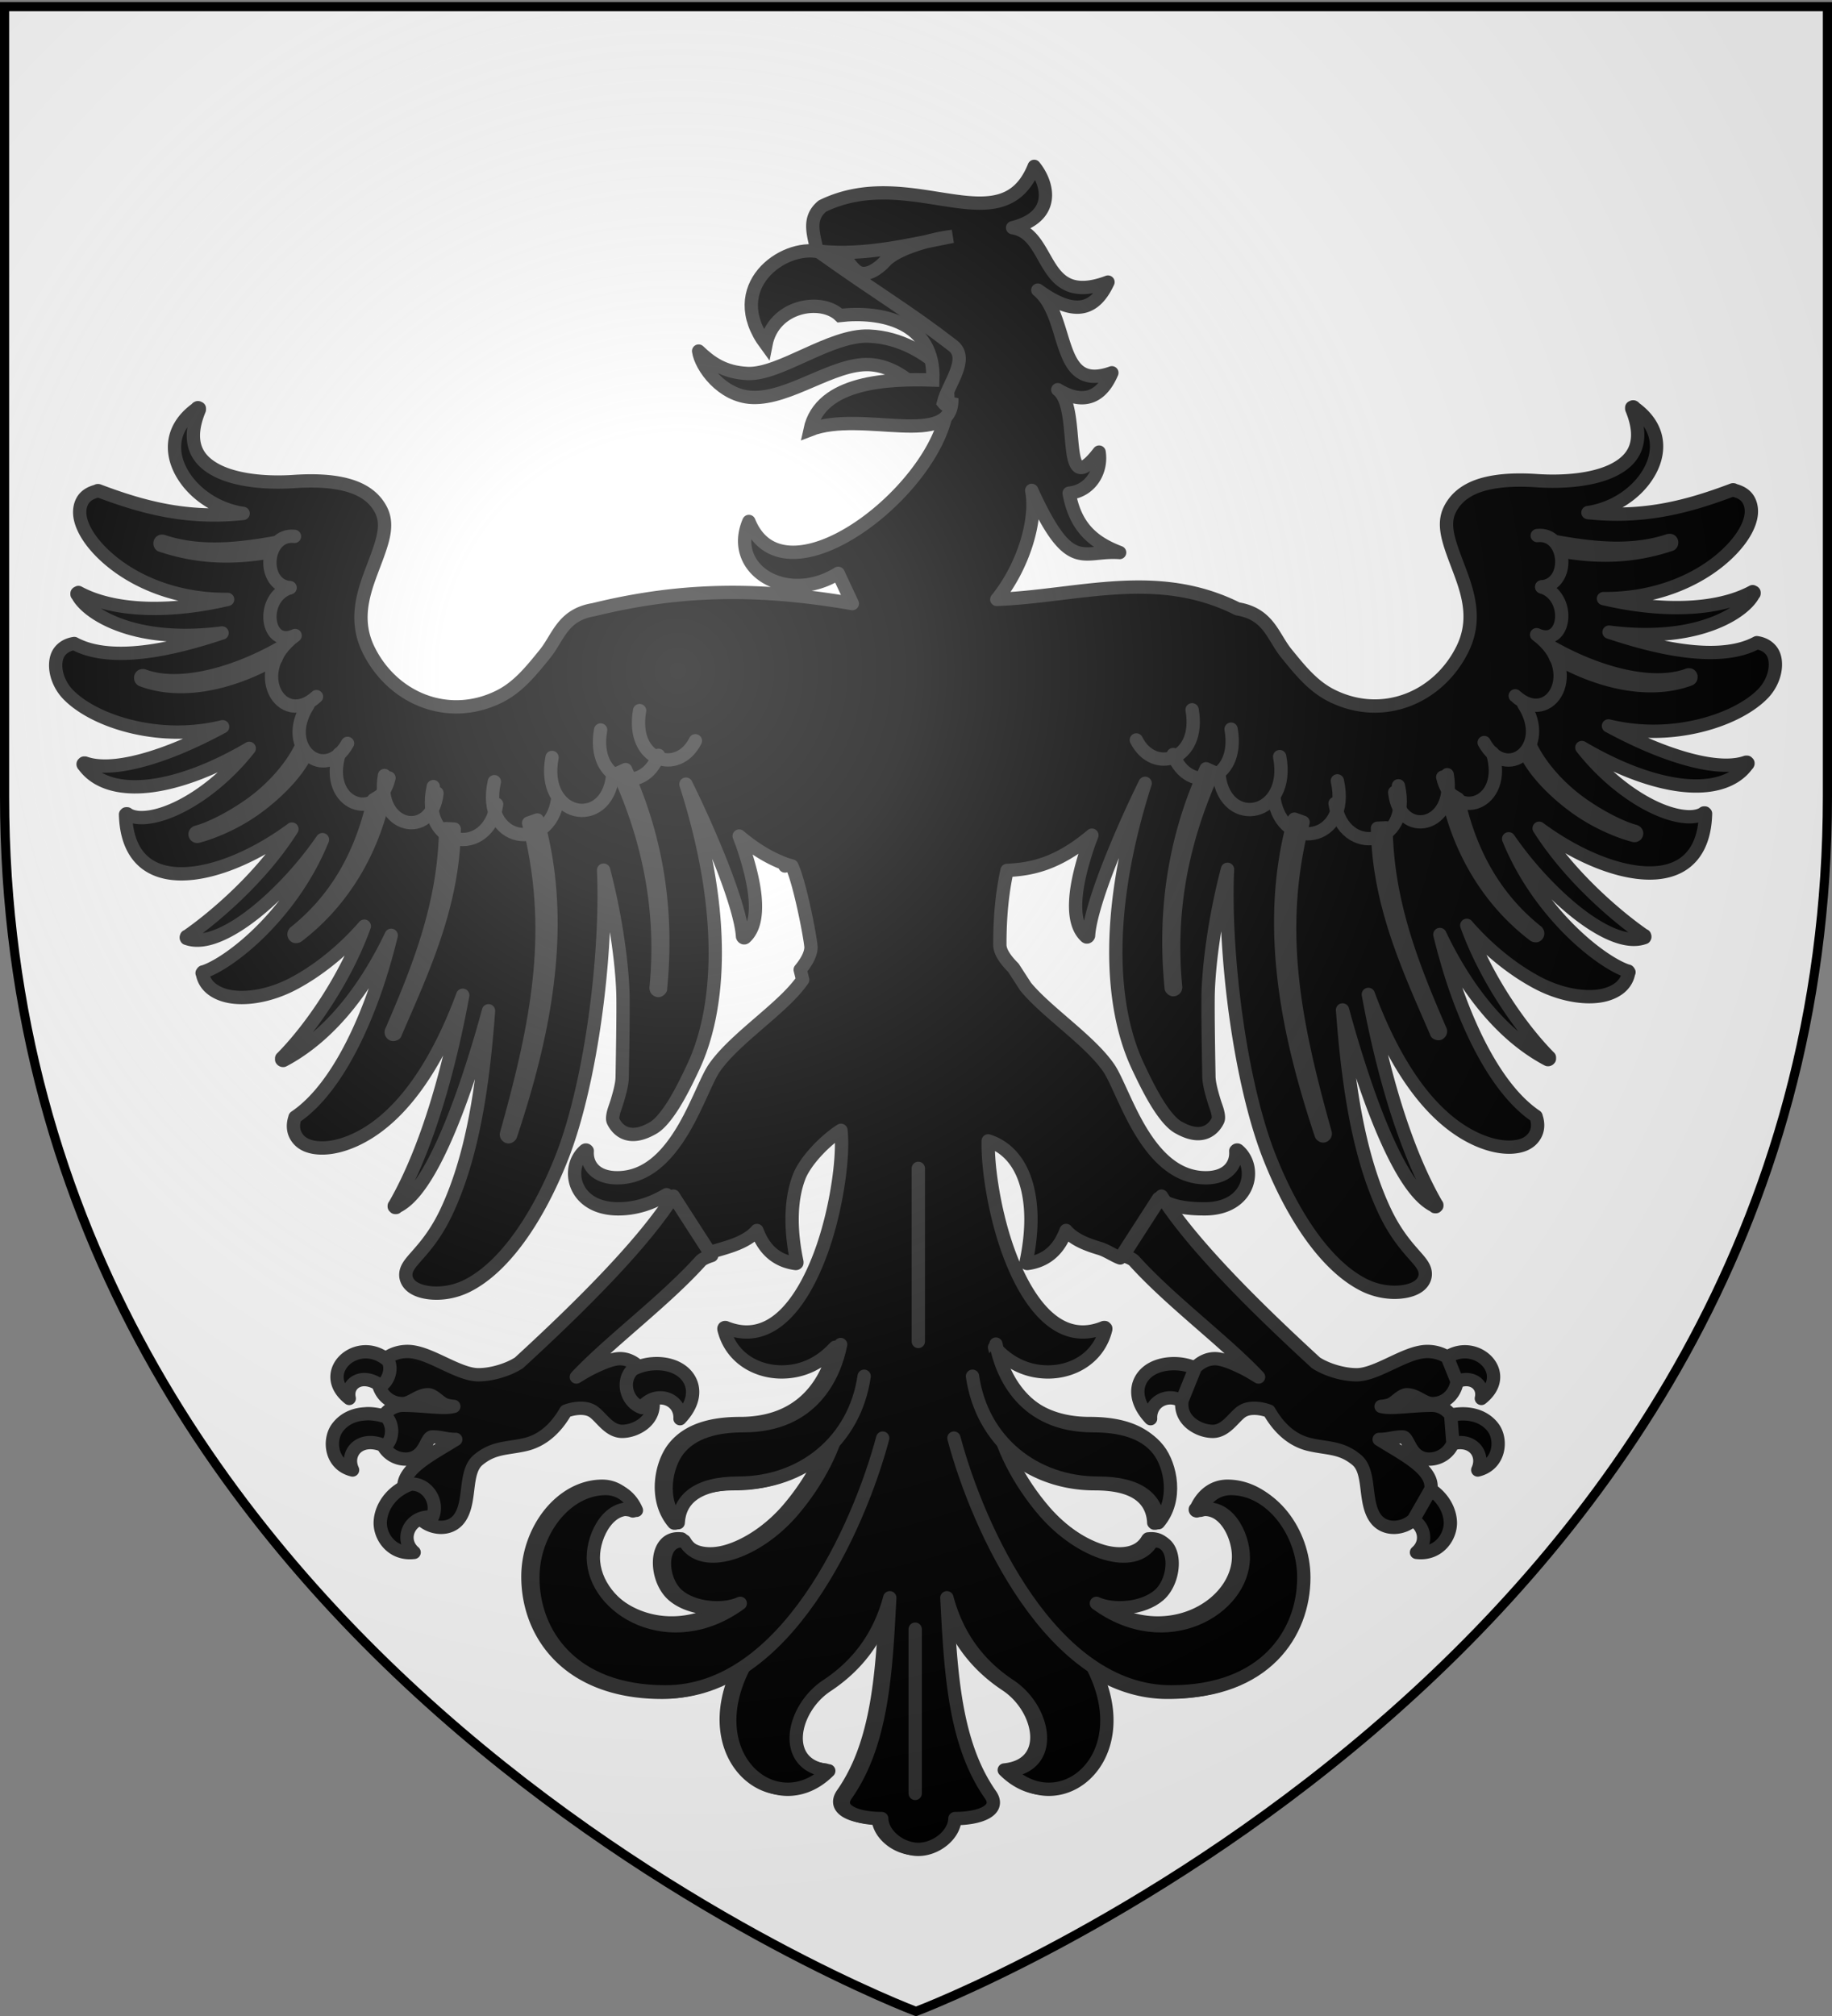
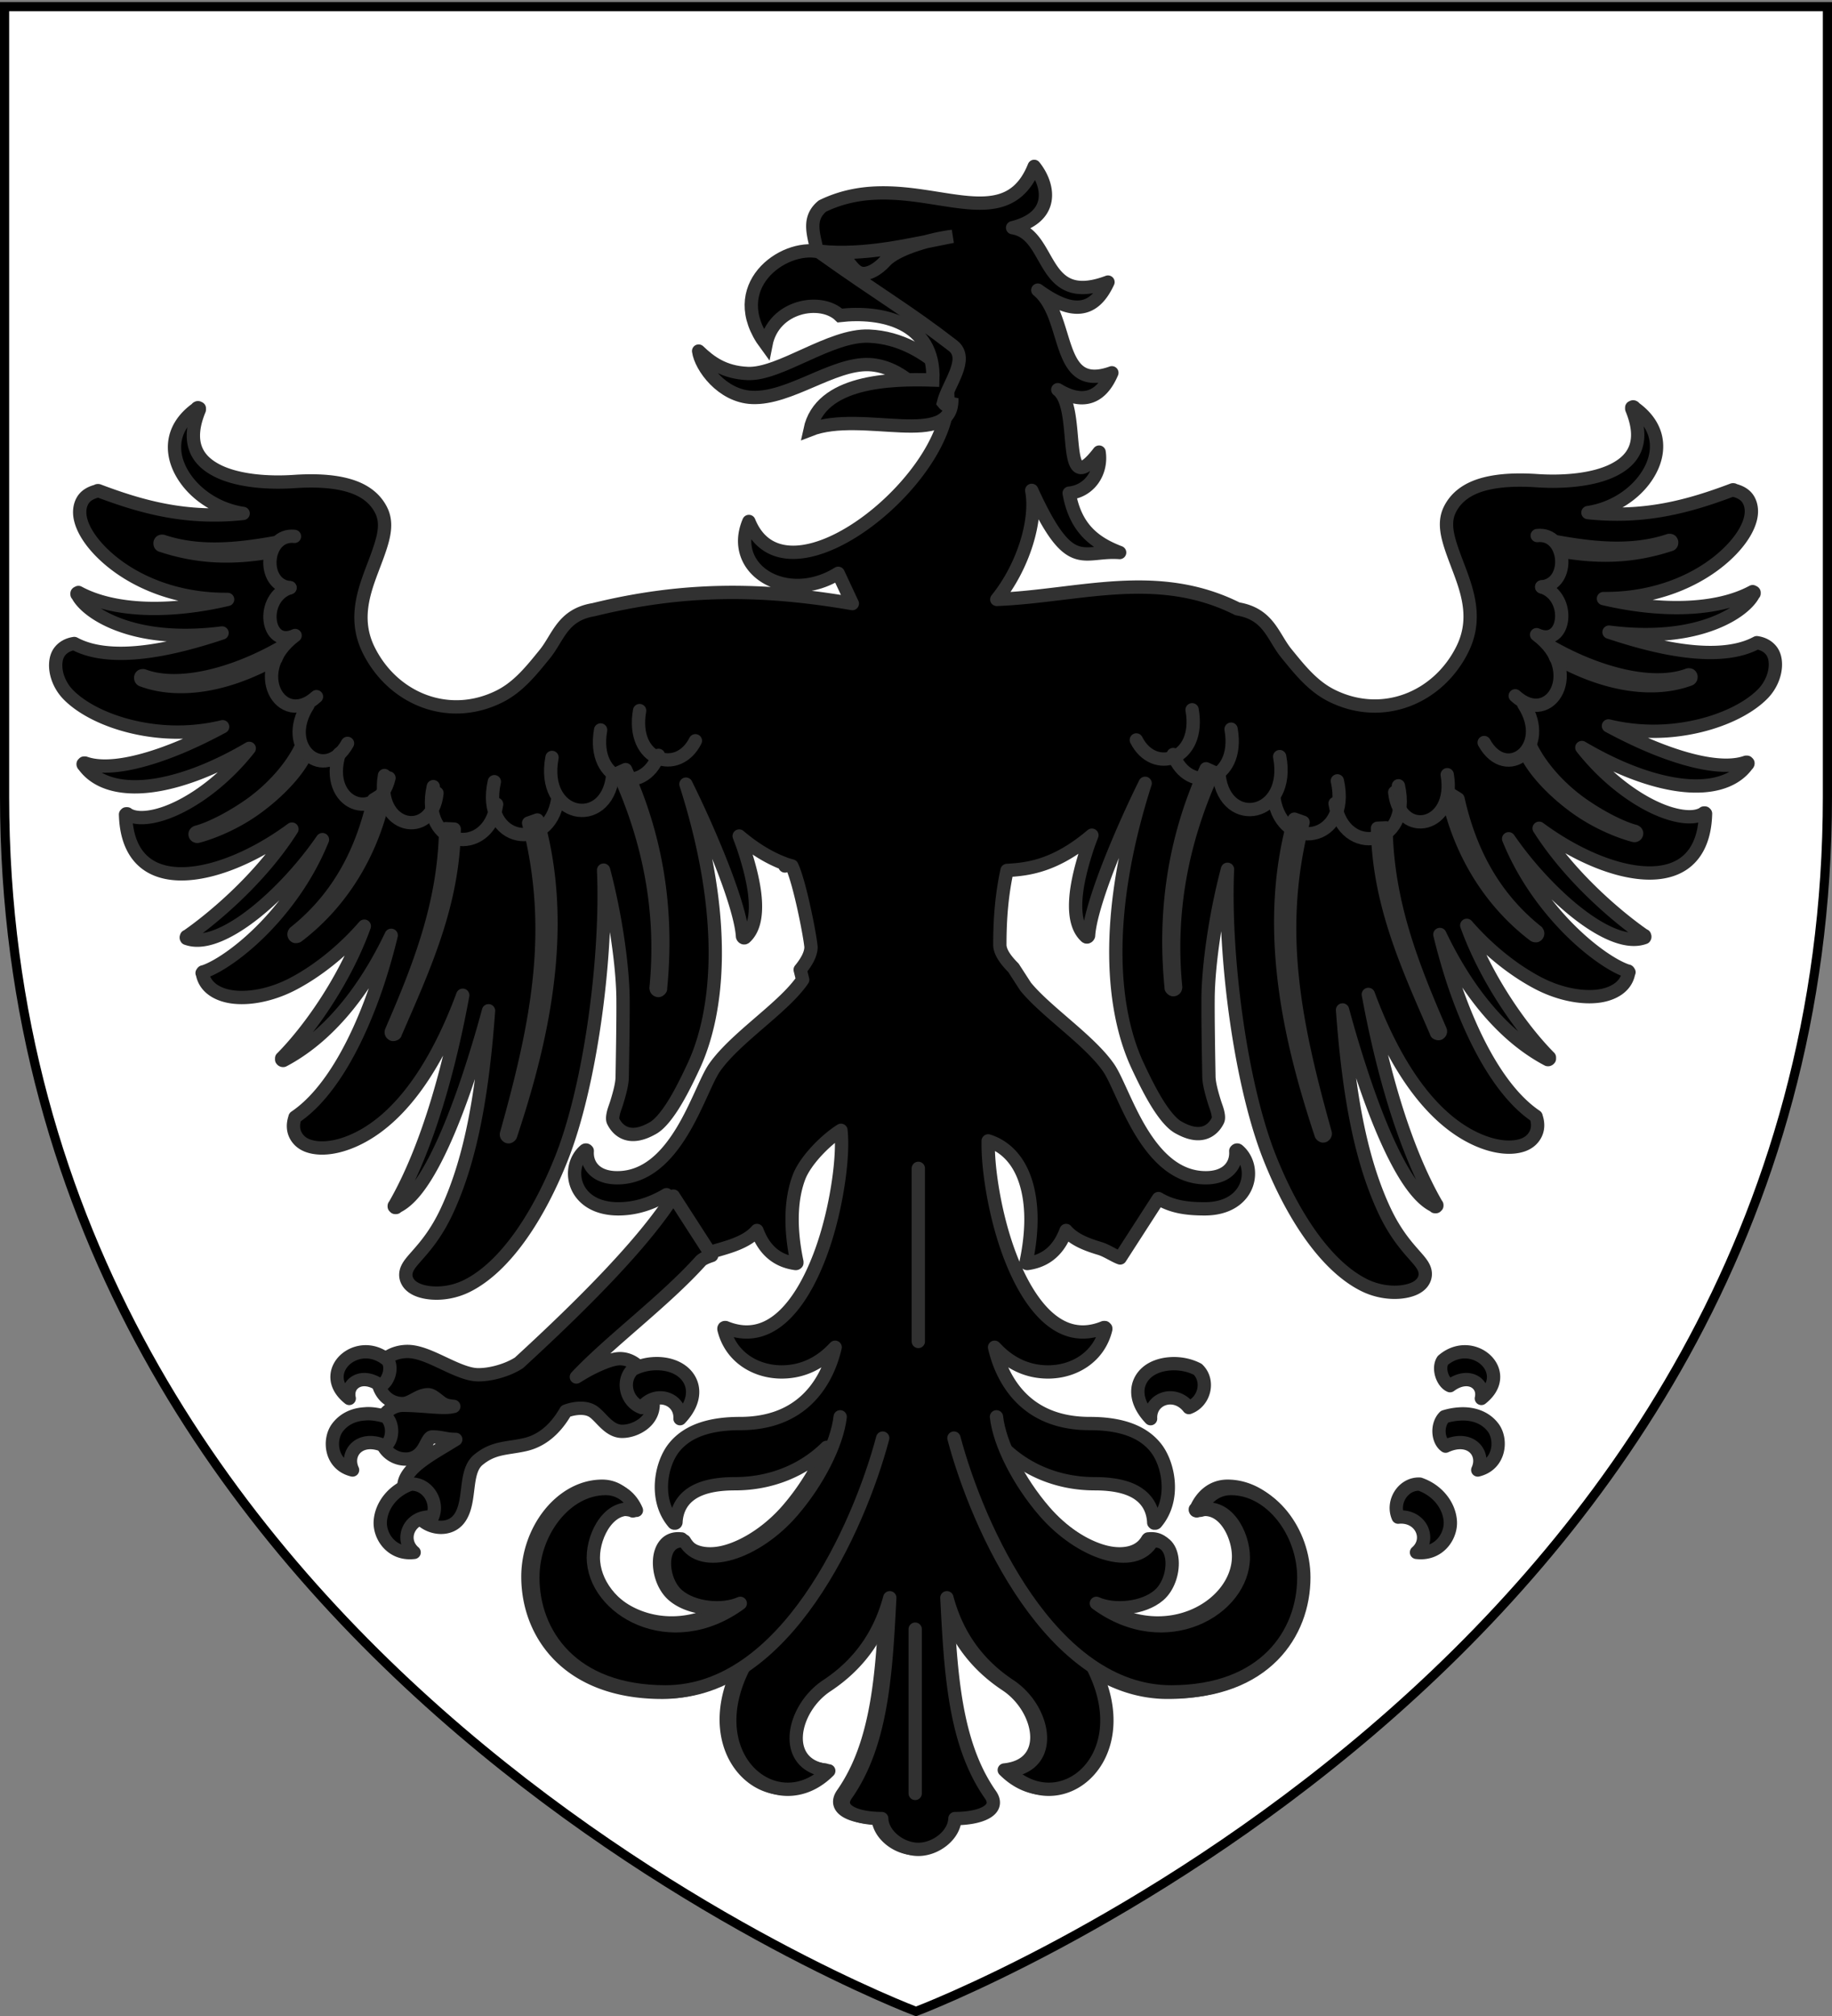
<svg xmlns="http://www.w3.org/2000/svg" xmlns:xlink="http://www.w3.org/1999/xlink" height="660" width="600" version="1.0">
  <rect width="100%" height="100%" fill="#808080" stroke="none" />
  <defs>
    <radialGradient xlink:href="#a" id="b" gradientUnits="userSpaceOnUse" gradientTransform="matrix(1.353 0 0 1.349 -77.63 -85.747)" cx="221.445" cy="226.331" fx="221.445" fy="226.331" r="300" />
    <linearGradient id="a">
      <stop style="stop-color:white;stop-opacity:.314" offset="0" />
      <stop offset=".19" style="stop-color:white;stop-opacity:.251" />
      <stop style="stop-color:#6b6b6b;stop-opacity:.125" offset=".6" />
      <stop style="stop-color:black;stop-opacity:.125" offset="1" />
    </linearGradient>
  </defs>
  <g style="display:inline">
    <path style="fill:#fff;fill-opacity:1;fill-rule:evenodd;stroke:none;stroke-width:1px;stroke-linecap:butt;stroke-linejoin:miter;stroke-opacity:1" d="M300 658.5s298.5-112.32 298.5-397.772V2.176H1.5v258.552C1.5 546.18 300 658.5 300 658.5z" />
  </g>
  <g style="display:inline">
    <g style="stroke:#313131;stroke-width:1.5;stroke-miterlimit:4;stroke-dasharray:none;stroke-opacity:1">
      <g style="stroke:#313131;stroke-width:1.5;stroke-miterlimit:4;stroke-dasharray:none;stroke-opacity:1">
        <g style="stroke:#313131;stroke-width:1.5;stroke-miterlimit:4;stroke-dasharray:none;stroke-opacity:1">
          <path style="fill:#000;fill-opacity:1;fill-rule:nonzero;stroke:#313131;stroke-width:1.5;stroke-linecap:round;stroke-linejoin:round;stroke-miterlimit:4;stroke-dasharray:none;stroke-dashoffset:0;stroke-opacity:1" d="M403.031-10.438c-3.665 9.12-13.842-.419-23.875 4.47-2.095 1.738-.504 4.02-.469 6.218 3.507 2.092 6.382 4.72 9.907 6.781 3.802 2.923 4.364 5.116 3.312 8.219l1.281-.75c1.768 9.28-17.988 25.73-22.312 15.063-2.334 5.479 4.32 9.415 10.063 5.843l1.593 3.407c-10.091-1.742-18.956-1.818-29.156.687-3.528.578-3.972 3.12-5.5 5s-2.992 3.722-5.125 4.781c-5.746 2.855-12.008.237-14.719-5.218-1.576-3.173-.733-6.078.25-8.72.492-1.32 1.018-2.61 1.313-3.78.295-1.171.343-2.245-.156-3.25-.764-1.537-2.168-2.418-3.907-2.875-1.738-.458-3.805-.519-5.937-.375-2.938.197-6.395-.063-8.688-1.25-1.146-.594-2.012-1.388-2.406-2.5-.394-1.113-.31-2.532.438-4.344.006-.013-.003-.048 0-.063a.12.12 0 0 0 0-.062c-.004-.01.005-.023 0-.032-.016-.018-.041-.021-.063-.03-.013-.007-.048-.03-.063-.032-.013-.007-.016.003-.03 0-.01.004-.023-.006-.032 0-.01.004-.022.026-.031.031-.01.004-.023-.005-.031 0-.022.015-.01.048-.032.063-1.597 1.132-2.386 2.533-2.5 3.968-.115 1.455.434 2.907 1.406 4.188 1.414 1.863 3.752 3.28 6.313 3.656-6.43.687-11.45-.727-16.313-2.562a.268.268 0 0 0-.093 0c-.01.003.009.025 0 .031-.802.19-1.37.544-1.688 1.094-.317.55-.407 1.255-.25 2 .315 1.49 1.55 3.235 3.469 4.812 2.873 2.363 7.379 4.359 13.125 4.313-6.328 1.488-12.674 1.431-16.75-.75-.013-.007-.017.002-.031 0-.013-.007-.017-.029-.031-.032-.01.004-.023.026-.032.032-.01.003-.022-.006-.031 0-.01.003-.022.025-.031.031-.01.004-.023-.006-.031 0-.01.004-.023.026-.032.031a.12.12 0 0 0 0 .063c-.006.013.003.016 0 .031.004.01-.005.022 0 .031.01.02.052.042.063.063.554 1.108 2.399 2.695 5.687 3.687 2.607.787 6.133 1.162 10.594.594-2.295.766-4.592 1.408-6.75 1.813-3.886.728-7.405.702-9.844-.594-.013-.007-.016.002-.031 0-.01.003-.022-.006-.031 0-.004-.01.005-.023 0-.032-.716.104-1.246.424-1.594.844-.348.42-.486.96-.5 1.532-.027 1.144.49 2.434 1.406 3.374 1.952 2.003 5.772 3.687 10.188 4.126 2.314.23 4.769.093 7.219-.5-1.639.883-3.483 1.787-5.344 2.53-3.823 1.528-7.726 2.426-10.156 1.563-.014-.006-.048.003-.063 0-.01.004-.022-.005-.031 0-.01.004-.023-.005-.031 0-.01.004-.023.026-.032.032-.01.003-.022.025-.031.03-.007.014-.029.017-.031.032a.12.12 0 0 0 0 .063c.003.01.025.022.031.03.004.01-.006.023 0 .032.019.027.043.036.063.063 1.492 2.061 4.468 2.83 8.343 2.156 2.958-.515 6.457-1.846 10.281-4.094-1.741 2.215-3.754 4.029-5.718 5.344-1.668 1.116-3.286 1.867-4.688 2.218-1.401.352-2.585.325-3.312-.156-.013-.006-.017-.028-.031-.031-.014-.007-.017.003-.032 0a.268.268 0 0 0-.094 0c-.018.015-.021.04-.03.063-.01.003-.023-.006-.032 0-.007.013.003.016 0 .03.004.01-.006.023 0 .032.086 3.014 1.195 4.926 2.938 5.875 1.742.949 4.088.955 6.625.313 2.987-.757 6.258-2.426 9.187-4.594-3.751 5.92-9.486 10.477-11.844 12.094-.01.003-.022-.006-.031 0-.007.013.003.047 0 .062-.007.013-.029.017-.031.031-.007.013.002.017 0 .031.003.01-.006.023 0 .032.003.01.025.022.031.031.004.01-.006.022 0 .031.013.007.017-.002.031 0 .013.007.048.029.063.031 1.385.461 3.11-.038 4.969-1.093 1.857-1.056 3.812-2.671 5.656-4.531a41.169 41.169 0 0 0 4.594-5.532c-1.355 3.342-3.25 6.175-5.22 8.469-3.124 3.642-6.492 5.902-8.218 6.438-.01.003-.022-.006-.031 0-.01.003-.023.025-.031.03-.019.016-.022.042-.032.063-.006.013-.028.017-.031.031.004.01.026.023.031.032.137.805.574 1.428 1.219 1.875.645.446 1.477.72 2.438.812 1.92.184 4.332-.33 6.562-1.5 2.805-1.47 5.673-3.78 8.031-6.5-2.205 6.124-6.247 11.775-9.281 14.844-.007.013-.029.017-.031.031-.007.013.002.048 0 .063.003.01-.006.022 0 .031-.007.013.002.017 0 .031.003.01-.006.023 0 .031.003.01.025.023.031.032.015.018.01.022.031.031.013.007.048.029.063.031.01-.003.022-.025.031-.031.013.007.017.029.031.031.01-.003.023-.025.031-.031.01-.005.023.005.032 0 5.55-2.952 9.5-8.617 12.094-14.063a69.698 69.698 0 0 1-1.5 5.282c-2.132 6.416-5.298 12.474-9.313 15.187-.018.015-.022.01-.031.031.003.01-.006.023 0 .032-.26.744-.214 1.421.062 1.969.277.547.758.982 1.438 1.218 1.358.473 3.383.27 5.625-.844 5.387-2.676 9.226-9.214 11.781-16.124-1.462 7.966-3.912 17.143-7.688 23.687-.006.013-.028.017-.03.031a.268.268 0 0 0 0 .094c.003.01.025-.009.03 0 .004.01-.005.022 0 .031.014.007.017.029.032.031.003.01.025.023.031.032.013.006.017-.003.031 0a.12.12 0 0 0 .063 0c.01-.004.022.005.031 0 .025-.012.068-.082.094-.094 1.424-.676 2.801-2.47 4.156-5.031 1.379-2.607 2.71-5.962 3.938-9.656.785-2.367 1.54-4.86 2.218-7.376-.661 9.021-1.907 16.548-4.687 22.532-1.228 2.642-2.548 4.11-3.469 5.156-.46.523-.803.916-1 1.344-.197.427-.242.918 0 1.406.404.814 1.45 1.235 2.688 1.344 1.238.109 2.693-.117 4.03-.781 4.383-2.178 8.16-8.01 10.72-14.532 2.015-5.135 3.521-12.7 4.25-20.062.427-4.327.598-8.574.437-12.25 1.392 5.246 2.151 10.933 2.188 14.437.024 2.352-.06 6.911-.094 8.906-.014.78-.307 1.84-.594 2.782-.144.471-.327.91-.406 1.281-.08.371-.115.675 0 .906.31.625.834 1.172 1.562 1.375.728.204 1.643.07 2.781-.562.673-.334 1.403-1.133 2.188-2.313.785-1.18 1.613-2.772 2.531-4.75 2.77-5.965 3.993-16.495-.875-31.75a122.266 122.266 0 0 1 3.688 8.219c1.475 3.648 2.573 7.054 2.687 8.938.004.01.026.022.031.03.004.01-.005.023 0 .032.004.01.026.022.032.031.015.018.01.022.031.031.013.007.048.03.063.032.01-.004.022-.026.03-.031.014.006.017.028.032.03.01-.003.022-.025.031-.03.01-.004.023.005.031 0 .98-.876 1.269-2.4 1.157-4.188-.112-1.787-.647-3.9-1.375-6.063-.137-.406-.289-.78-.438-1.187 1.899 1.606 3.57 2.527 5.063 3.094l.094.281c.02-.094.04-.15.062-.219.247.09.481.148.719.219.882 1.853 2.052 7.854 2.156 9.125 0 .772-.461 1.637-1.219 2.563l.281 1.124c-.168.263-.369.508-.593.782-.758.925-1.797 1.9-2.938 2.906-2.281 2.01-4.952 4.131-6.406 6.219-.457.656-.94 1.744-1.531 3.031-.592 1.287-1.278 2.764-2.125 4.156-1.696 2.785-3.986 5.219-7.313 5.219-1.126 0-1.993-.314-2.562-.844-.57-.53-.862-1.278-.813-2.125a.15.15 0 0 0 0-.031.15.15 0 0 0 0-.031.15.15 0 0 0-.031-.031.15.15 0 0 0-.031-.032.15.15 0 0 0-.063-.031.15.15 0 0 0-.031 0 .15.15 0 0 0-.031 0 .15.15 0 0 0-.031.031.15.15 0 0 0-.032 0c-1.123.954-1.474 2.591-.906 4 .568 1.41 2.076 2.594 4.656 2.594 2.09 0 3.895-.683 5.438-1.594l4.312 6.688c.59-.196 1.315-.402 2.063-.625 1.42-.424 2.91-.975 3.812-2.031.17.437.36.86.594 1.25.756 1.262 1.915 2.212 3.75 2.468a.15.15 0 0 0 .031 0 .15.15 0 0 0 .031 0 .15.15 0 0 0 .063-.031.15.15 0 0 0 .031-.031.15.15 0 0 0 0-.031.15.15 0 0 0 0-.032.15.15 0 0 0 0-.031.15.15 0 0 0 0-.031c-.842-4.005-.645-7.223.25-9.563.687-1.793 2.902-4.104 4.719-5.25.143 1.314.075 3.174-.219 5.344-.372 2.748-1.077 5.901-2.156 8.75-1.079 2.849-2.512 5.397-4.281 6.969-1.77 1.572-3.873 2.168-6.344 1.156a.15.15 0 0 0-.031 0 .15.15 0 0 0-.031 0 .15.15 0 0 0-.032 0 .15.15 0 0 0-.031.031.15.15 0 0 0-.031 0 .15.15 0 0 0 0 .031.15.15 0 0 0-.031.032.15.15 0 0 0 0 .031.15.15 0 0 0 0 .031.15.15 0 0 0 0 .031c.778 3.185 3.624 4.813 6.5 4.813 2.39 0 4.35-1.014 5.875-2.625.05-.053.107-.102.156-.156-.344 1.51-1.026 3.33-2.281 4.906-1.636 2.054-4.25 3.688-8.438 3.688-2.949 0-5.794.615-7.469 2.75-.712.907-1.266 2.333-1.375 3.875-.109 1.541.236 3.23 1.375 4.562a.15.15 0 0 0 .063.031.15.15 0 0 0 .031 0 .15.15 0 0 0 .031 0 .15.15 0 0 0 .031 0 .15.15 0 0 0 .063-.031.15.15 0 0 0 .031-.063.15.15 0 0 0 0-.03c.076-1.281.598-2.366 1.656-3.126 1.059-.76 2.675-1.187 5-1.187 4.024 0 7.682-1.494 10.313-4.094-.965 2.35-2.52 4.886-4.375 7.031-1.994 2.306-4.528 3.984-6.781 4.656-1.127.337-2.18.392-3.063.188-.883-.204-1.591-.674-2.062-1.5a.15.15 0 0 0-.031-.031.15.15 0 0 0-.032-.031.15.15 0 0 0-.031 0 .15.15 0 0 0-.031 0c-.76-.092-1.352.143-1.75.593-.398.45-.611 1.085-.656 1.781-.09 1.394.445 3.033 1.53 3.97.922.794 2.243 1.256 3.563 1.405 1.039.118 1.985-.117 2.875-.375-7.634 5.02-15.687.117-15.687-5.406 0-1.257.463-2.793 1.281-3.875.818-1.082 1.951-1.717 3.375-1.281a.15.15 0 0 0 .031.031.15.15 0 0 0 .031 0 .15.15 0 0 0 .032-.031.15.15 0 0 0 .031 0 .15.15 0 0 0 .031-.031.15.15 0 0 0 .031-.031.15.15 0 0 0 0-.032.15.15 0 0 0 0-.031.15.15 0 0 0 0-.031.15.15 0 0 0 0-.031c-.017-.042-.075-.054-.093-.094-.619-1.364-1.799-2.469-3.5-2.469-2.315 0-4.429 1.263-5.938 3.156-1.509 1.894-2.437 4.441-2.437 7.031 0 3.195 1.114 6.443 3.562 8.907 2.449 2.464 6.25 4.125 11.563 4.125 3.212 0 6.107-1.07 8.719-2.781-5.047 10.178 3.86 17.326 9.656 11.53-5.493-.555-4.195-6.964-.219-9.593 3.935-2.602 6.064-6.061 7.094-9.906-.435 8.474-.862 16.417-4.906 22.187-1.213 1.73 1.106 2.688 4 2.688.057 1.829 2.115 3.469 4.125 3.469 2.009 0 4.067-1.64 4.125-3.47 2.893 0 5.212-.957 4-2.687-4.045-5.77-4.472-13.713-4.907-22.187 1.03 3.845 3.16 7.304 7.094 9.906 3.976 2.629 5.274 9.038-.219 9.594 5.796 5.795 14.703-1.353 9.656-11.531 2.615 1.716 5.533 2.78 8.75 2.78 5.313 0 9.114-1.66 11.563-4.124 2.449-2.464 3.531-5.712 3.531-8.906 0-2.59-.928-5.138-2.437-7.032-1.51-1.893-3.592-3.156-5.906-3.156-1.702 0-2.882 1.105-3.5 2.469-.019.04-.077.052-.094.094a.15.15 0 0 0-.031.03.15.15 0 0 0 0 .032.15.15 0 0 0 0 .031.15.15 0 0 0 .03.031.15.15 0 0 0 0 .032.15.15 0 0 0 .032.031.15.15 0 0 0 .031 0 .15.15 0 0 0 .063.031.15.15 0 0 0 .031-.031c1.424-.436 2.588.199 3.406 1.281.819 1.082 1.281 2.618 1.281 3.875 0 5.524-8.083 10.432-15.718 5.406.896.265 1.856.495 2.906.375 1.32-.15 2.61-.611 3.531-1.406 1.086-.936 1.622-2.575 1.531-3.969-.045-.696-.227-1.33-.625-1.78-.397-.451-1.02-.686-1.78-.595a.15.15 0 0 0-.032 0 .15.15 0 0 0-.031.032.15.15 0 0 0-.031.031c-.472.826-1.18 1.296-2.063 1.5-.883.204-1.936.149-3.063-.188-2.253-.672-4.787-2.35-6.78-4.656-1.855-2.145-3.41-4.682-4.376-7.031 2.632 2.6 6.29 4.094 10.313 4.094 2.325 0 3.942.427 5 1.187 1.058.76 1.58 1.845 1.656 3.125a.15.15 0 0 0 0 .031.15.15 0 0 0 0 .032.15.15 0 0 0 .031.031.15.15 0 0 0 .031.031.15.15 0 0 0 .032 0 .15.15 0 0 0 .031 0 .15.15 0 0 0 .031 0 .15.15 0 0 0 .031 0 .15.15 0 0 0 .032-.031.15.15 0 0 0 .031 0c1.14-1.332 1.484-3.02 1.375-4.563-.11-1.541-.663-2.967-1.375-3.875-1.674-2.134-4.52-2.75-7.469-2.75-4.187 0-6.802-1.633-8.437-3.687-1.256-1.577-1.937-3.396-2.281-4.906.049.054.106.103.156.156 1.523 1.61 3.483 2.625 5.875 2.625 2.875 0 5.721-1.628 6.5-4.813a.15.15 0 0 0 0-.03.15.15 0 0 0 0-.032.15.15 0 0 0 0-.031.15.15 0 0 0-.031-.031.15.15 0 0 0-.032-.032.15.15 0 0 0-.031-.031.15.15 0 0 0-.031 0 .15.15 0 0 0-.031 0 .15.15 0 0 0-.032 0 .15.15 0 0 0-.031 0c-2.47 1.012-4.544.416-6.313-1.156-1.768-1.572-3.202-4.12-4.28-6.969-1.08-2.849-1.785-6.002-2.157-8.75-.214-1.584-.302-2.986-.281-4.156 1.754.551 3.203 1.899 4.031 4.062.896 2.34 1.092 5.558.25 9.563a.151.151 0 0 0 0 .031.151.151 0 0 0 0 .031.151.151 0 0 0 0 .031.151.151 0 0 0 0 .032c.009.012.02.022.031.031a.15.15 0 0 0 .063.031.15.15 0 0 0 .031 0 .15.15 0 0 0 .031 0c1.836-.256 2.994-1.206 3.75-2.469a8.2 8.2 0 0 0 .594-1.25c.902 1.057 2.392 1.608 3.813 2.032.747.223 1.691.867 2.28 1.062l4.313-6.687c1.543.91 3.129 1.156 5.219 1.156 2.58 0 4.089-1.185 4.656-2.594.568-1.409.218-3.046-.906-4a.15.15 0 0 0-.031 0 .15.15 0 0 0-.031-.031.15.15 0 0 0-.032 0 .15.15 0 0 0-.031 0 .15.15 0 0 0-.063.031.15.15 0 0 0-.03.031.15.15 0 0 0-.032.032.15.15 0 0 0 0 .031.15.15 0 0 0 0 .031c.05.847-.243 1.596-.813 2.125-.57.53-1.436.844-2.562.844-3.327 0-5.617-2.434-7.313-5.219-.847-1.392-1.532-2.869-2.125-4.156-.592-1.287-1.074-2.375-1.53-3.031-1.454-2.088-4.126-4.209-6.407-6.219-1.14-1.005-2.18-1.98-2.938-2.906l-1.375-2.125c-.955-.95-1.53-1.838-1.53-2.594 0-3.097.244-5.762.812-8.375 2.451-.131 5.49-.524 9.562-3.969-.149.407-.3.781-.437 1.188-.728 2.163-1.263 4.275-1.375 6.062-.112 1.787.176 3.312 1.156 4.188.009.005.021-.004.031 0 .01.005.022.027.031.031.015-.003.019-.025.032-.031.009.005.021.027.031.031.015-.003.05-.025.063-.031.021-.01.016-.013.03-.031.006-.01.028-.022.032-.032.006-.009-.004-.021 0-.031.006-.009.028-.021.031-.031.115-1.884 1.213-5.29 2.688-8.938a122.261 122.261 0 0 1 3.687-8.219c-4.867 15.256-3.644 25.785-.875 31.75.918 1.978 1.747 3.57 2.531 4.75.785 1.18 1.516 1.98 2.188 2.313 1.139.632 2.053.766 2.781.563.728-.204 1.253-.751 1.563-1.376.115-.231.08-.535 0-.906-.08-.37-.263-.81-.406-1.281-.288-.942-.58-2.002-.594-2.781-.035-1.995-.118-6.555-.094-8.906.036-3.505.795-9.191 2.188-14.438-.162 3.676.009 7.923.437 12.25.728 7.363 2.235 14.927 4.25 20.063 2.56 6.521 6.337 12.354 10.719 14.53 1.337.665 2.793.891 4.031.782 1.238-.11 2.283-.53 2.688-1.344.242-.487.196-.979 0-1.406-.197-.427-.54-.821-1-1.344-.921-1.045-2.242-2.514-3.47-5.156-2.78-5.984-4.025-13.51-4.687-22.531A135.63 135.63 0 0 0 440 91.969c1.227 3.694 2.559 7.049 3.938 9.656 1.354 2.561 2.732 4.355 4.156 5.031.025.012.068.083.094.094.008.006.021-.004.03 0a.12.12 0 0 0 .063 0c.015-.003.018.007.031 0 .006-.009.028-.021.032-.031.014-.003.018-.025.031-.031.006-.01-.004-.022 0-.032.006-.009.028.01.031 0a.269.269 0 0 0 0-.094c-.002-.014-.024-.018-.031-.03-3.776-6.545-6.226-15.721-7.688-23.688 2.555 6.91 6.395 13.449 11.782 16.125 2.242 1.114 4.266 1.316 5.625.844.679-.237 1.16-.672 1.437-1.22.277-.546.323-1.224.063-1.968.005-.009-.004-.021 0-.031-.01-.022-.013-.016-.031-.031-4.015-2.713-7.181-8.771-9.313-15.188a69.688 69.688 0 0 1-1.5-5.281c2.593 5.445 6.544 11.11 12.094 14.062.009.005.022-.005.031 0 .009.006.021.028.031.031.015-.002.018-.024.031-.03.01.005.022.027.032.03.014-.002.05-.024.062-.03.022-.01.016-.014.031-.032.006-.009.028-.021.032-.031.005-.01-.004-.022 0-.031-.003-.015.006-.019 0-.032.005-.009-.004-.021 0-.031-.003-.015.006-.05 0-.063-.003-.014-.025-.018-.031-.03-3.035-3.07-7.076-8.72-9.282-14.844 2.358 2.72 5.227 5.03 8.031 6.5 2.23 1.169 4.642 1.683 6.563 1.5.96-.092 1.793-.367 2.438-.813.644-.446 1.082-1.07 1.218-1.875.006-.009.028-.021.031-.031-.002-.015-.024-.018-.03-.031-.01-.022-.014-.048-.032-.063-.009-.006-.021-.028-.031-.031-.01-.006-.022.003-.031 0-1.727-.535-5.094-2.796-8.22-6.438-1.968-2.294-3.863-5.127-5.218-8.469a41.167 41.167 0 0 0 4.594 5.532c1.843 1.86 3.798 3.475 5.656 4.531 1.858 1.056 3.583 1.554 4.969 1.094.014-.003.05-.025.062-.031.015-.003.018.006.031 0 .006-.01-.003-.022 0-.032.006-.009.028-.021.032-.031.005-.009-.004-.021 0-.031-.003-.015.006-.018 0-.031-.003-.015-.025-.019-.031-.032-.003-.014.006-.05 0-.062-.01-.006-.022.003-.032 0-2.357-1.617-8.092-6.174-11.844-12.094 2.93 2.168 6.2 3.837 9.188 4.594 2.537.642 4.882.636 6.625-.313 1.743-.949 2.851-2.861 2.938-5.875.005-.009-.004-.021 0-.031-.003-.015.006-.018 0-.031-.01-.006-.022.003-.032 0-.01-.022-.013-.048-.031-.063a.268.268 0 0 0-.094 0c-.014.003-.018-.006-.031 0-.015.003-.018.025-.031.032-.727.48-1.911.507-3.313.156-1.401-.352-3.02-1.102-4.687-2.219-1.965-1.315-3.977-3.129-5.719-5.344 3.825 2.249 7.324 3.58 10.281 4.094 3.875.674 6.851-.095 8.344-2.156.02-.027.044-.035.063-.063.005-.009-.004-.021 0-.031.005-.009.027-.021.03-.031a.12.12 0 0 0 0-.063c-.002-.014-.024-.018-.03-.031-.01-.006-.022-.028-.032-.031-.009-.006-.021-.028-.031-.032-.009-.005-.021.004-.031 0-.01-.005-.022.004-.031 0-.015.003-.05-.006-.063 0-2.43.863-6.333-.035-10.156-1.562-1.861-.743-3.706-1.648-5.344-2.531 2.45.594 4.905.73 7.219.5 4.415-.44 8.236-2.123 10.187-4.125.917-.941 1.434-2.231 1.406-3.375-.013-.572-.152-1.111-.5-1.532-.347-.42-.878-.74-1.593-.843-.006.009.003.021 0 .031-.01-.006-.022.004-.031 0-.015.003-.019-.007-.032 0-2.438 1.297-5.958 1.322-9.844.594-2.157-.405-4.455-1.047-6.75-1.813 4.462.568 7.987.193 10.594-.593 3.289-.992 5.133-2.58 5.688-3.688.01-.021.053-.042.062-.063.006-.008-.003-.021 0-.03-.002-.015.007-.019 0-.032a.12.12 0 0 0 0-.063c-.009-.005-.021-.027-.031-.03-.009-.006-.021.003-.031 0-.01-.006-.022-.028-.031-.032-.01-.006-.022.004-.032 0-.009-.006-.021-.028-.031-.031-.015.002-.018.024-.031.031-.015.003-.018-.007-.031 0-4.076 2.182-10.423 2.239-16.75.75 5.746.046 10.251-1.95 13.125-4.313 1.918-1.577 3.153-3.322 3.468-4.812.158-.745.067-1.45-.25-2s-.885-.904-1.687-1.094c-.01-.005.01-.027 0-.031a.268.268 0 0 0-.094 0c-4.862 1.835-9.882 3.25-16.313 2.563 2.562-.377 4.9-1.794 6.313-3.657.972-1.281 1.522-2.733 1.406-4.187-.114-1.435-.903-2.837-2.5-3.969-.021-.015-.01-.047-.031-.063-.009-.005-.021.004-.031 0-.01-.005-.022-.027-.031-.03-.01-.006-.022.003-.032 0-.014.002-.018-.007-.031 0-.015.002-.05.024-.063.03-.021.01-.047.014-.062.032-.006.009.004.021 0 .031a.12.12 0 0 0 0 .063c.003.014-.007.049 0 .062.748 1.812.831 3.232.438 4.344-.394 1.112-1.26 1.906-2.407 2.5-2.293 1.188-5.75 1.447-8.687 1.25-2.133-.144-4.2-.082-5.938.375-1.738.457-3.143 1.338-3.906 2.875-.5 1.005-.451 2.08-.156 3.25.295 1.17.82 2.46 1.312 3.781.983 2.641 1.827 5.546.25 8.719-2.71 5.455-8.973 8.073-14.719 5.218-2.132-1.06-3.596-2.9-5.125-4.78-1.528-1.88-1.972-4.423-5.5-5-9.107-4.566-17.92-1.425-27.125-1.063 2.995-3.712 4.575-8.94 3.938-12.282 4.35 9.52 5.651 6.684 9.906 7-2.995-1.141-5.003-2.875-5.687-6.687 2.31-.235 3.718-2.371 3.375-4.625-4.558 5.905-1.931-4.98-4.656-7.031 2.31 1.413 4.674 1.442 6.093-1.906-6.472 2.324-4.632-6.26-8.344-9.313 3.785 2.754 6.281 2.626 7.907-.906-7.707 2.9-6.206-5.412-10.75-6.125 4.858-1.222 4.088-4.85 2.437-6.906z" transform="matrix(2.906 0 0 2.906 -832.491 84.81)" />
          <g style="stroke:#313131;stroke-width:1.5;stroke-miterlimit:4;stroke-dasharray:none;stroke-opacity:1">
            <g style="stroke:#313131;stroke-width:1.5;stroke-miterlimit:4;stroke-dasharray:none;stroke-opacity:1">
              <path style="fill:#000;fill-opacity:1;fill-rule:nonzero;stroke:#313131;stroke-width:1.5;stroke-linecap:round;stroke-linejoin:round;stroke-miterlimit:4;stroke-dasharray:none;stroke-dashoffset:0;stroke-opacity:1" d="M-1.711 188.69a.25.25 0 0 0-.156.093.25.25 0 0 0-.032.062.25.25 0 0 0-.03.125.25.25 0 0 0 .03.094.25.25 0 0 0 .063.063c3.071 3.043 6.52 4.892 10.75 6.125l.75-.75c-4.192-1.222-8.171-2.761-11.156-5.72a.25.25 0 0 0-.032-.03.25.25 0 0 0-.062-.032.25.25 0 0 0-.125-.03zm-8.688 12.593a.25.25 0 0 0-.156.094.25.25 0 0 0-.031.062.25.25 0 0 0-.031.094.25.25 0 0 0 .062.187c2.963 3.149 8.197 4.875 14.594 4.532l.906-.844c-6.299.338-12.327-1.058-15.125-4.031a.25.25 0 0 0-.031-.032.25.25 0 0 0-.063-.03.25.25 0 0 0-.125-.032zm12.47 15.219c-2.14 1.65-5.22 2.791-8 3.218-2.782.428-5.373.378-6.72.094a.25.25 0 0 0-.093 0 .25.25 0 0 0-.157.063.25.25 0 0 0-.062.187.25.25 0 0 0 .219.219c1.455.306 4.165.56 7 .125 2.835-.435 6.068-1.487 8-3l-.188-.906zm5.78 8.812-1.03.094c-3.616 4.461-8.28 8.075-14.626 9.437a.25.25 0 0 0-.031.032.25.25 0 0 0-.063.03.25.25 0 0 0-.094.188.25.25 0 0 0 .063.188.25.25 0 0 0 .063.031.25.25 0 0 0 .093.031.249.249 0 0 0 .094 0c6.568-1.265 11.891-5.032 15.563-9.562l-.032-.469zm4.782 6.625c-3.883 7.527-9.645 12.672-15.625 17.719a.25.25 0 0 0-.032.031.25.25 0 0 0-.062.188.25.25 0 0 0 .031.093.25.25 0 0 0 .031.063.25.25 0 0 0 .157.062.25.25 0 0 0 .125 0 .25.25 0 0 0 .062-.062c5.98-5.047 12.22-9.995 16.156-17.625l-.843-.469zm20.25 3.031c-.305 8.97-2.71 16.734-7 23.594v.031a.25.25 0 0 0-.032.125.25.25 0 0 0 .032.094c.025.056.07.1.125.125a.25.25 0 0 0 .125 0 .25.25 0 0 0 .093-.031.25.25 0 0 0 .063-.031.25.25 0 0 0 .031-.063c4.332-6.925 7.13-14.756 7.438-23.812l-.875-.032zm-11.594.563c-2.6 12.113-8.933 20.423-17.813 30.25a.25.25 0 0 0-.062.187.25.25 0 0 0 .031.094.25.25 0 0 0 .031.063.25.25 0 0 0 .094.062.25.25 0 0 0 .094 0 .25.25 0 0 0 .156-.062l.031-.032c7.085-7.149 16.023-17.414 18.47-30.437l-1.032-.125z" transform="scale(2.906) rotate(-26.418 -263.785 82.564)" />
              <path d="M4.93 212.568c-5.003 2.982-2.135 8.758 2.074 5.843" style="fill:none;fill-opacity:1;fill-rule:nonzero;stroke:#313131;stroke-width:1.5;stroke-linecap:round;stroke-linejoin:round;stroke-miterlimit:4;stroke-dasharray:none;stroke-dashoffset:0;stroke-opacity:1" transform="scale(2.906) rotate(-26.418 -263.785 82.564)" />
              <path style="fill:none;fill-opacity:1;fill-rule:nonzero;stroke:#313131;stroke-width:1.5;stroke-linecap:round;stroke-linejoin:round;stroke-miterlimit:4;stroke-dasharray:none;stroke-dashoffset:0;stroke-opacity:1" d="M5.648 219.035c-4.197 4.398.393 9.037 3.806 4.947" transform="scale(2.906) rotate(-26.418 -263.785 82.564)" />
              <path d="M9.121 223.507c-3.588 4.908 1.568 8.909 4.418 4.41" style="fill:none;fill-opacity:1;fill-rule:nonzero;stroke:#313131;stroke-width:1.5;stroke-linecap:round;stroke-linejoin:round;stroke-miterlimit:4;stroke-dasharray:none;stroke-dashoffset:0;stroke-opacity:1" transform="scale(2.906) rotate(-26.418 -263.785 82.564)" />
              <path style="fill:none;fill-opacity:1;fill-rule:nonzero;stroke:#313131;stroke-width:1.5;stroke-linecap:round;stroke-linejoin:round;stroke-miterlimit:4;stroke-dasharray:none;stroke-dashoffset:0;stroke-opacity:1" d="M13.493 227.075c-4.475 5.518 1.954 10.018 5.508 4.958M7.12 204.899c-6.609 1.19-6.064 8.739-.908 7.239M7.12 204.899c-3.655-.092-1.66-5.64 1.88-5.079" transform="scale(2.906) rotate(-26.418 -263.785 82.564)" />
              <path style="fill:none;fill-opacity:1;fill-rule:nonzero;stroke:#313131;stroke-width:1.5;stroke-linecap:round;stroke-linejoin:round;stroke-miterlimit:4;stroke-dasharray:none;stroke-dashoffset:0;stroke-opacity:1" d="M12.025 194.866c-2.851-1.823-5.856 3.21-3.026 4.954M19.902 229.638c-4.474 5.52 1.954 10.018 5.509 4.958" transform="scale(2.906) rotate(-26.418 -263.785 82.564)" />
              <path style="fill:none;fill-opacity:1;fill-rule:nonzero;stroke:#313131;stroke-width:1.5;stroke-linecap:round;stroke-linejoin:round;stroke-miterlimit:4;stroke-dasharray:none;stroke-dashoffset:0;stroke-opacity:1" d="M26.94 230.084c-4.191 5.519 1.83 10.018 5.159 4.958" transform="scale(2.906) rotate(-26.418 -263.785 82.564)" />
              <path d="M33.221 229.75c-3.581 4.852.962 8.822 4.57 5.462" style="fill:none;fill-opacity:1;fill-rule:nonzero;stroke:#313131;stroke-width:1.5;stroke-linecap:round;stroke-linejoin:round;stroke-miterlimit:4;stroke-dasharray:none;stroke-dashoffset:0;stroke-opacity:1" transform="scale(2.906) rotate(-26.418 -263.785 82.564)" />
              <path style="fill:none;fill-opacity:1;fill-rule:nonzero;stroke:#313131;stroke-width:1.5;stroke-linecap:round;stroke-linejoin:round;stroke-miterlimit:4;stroke-dasharray:none;stroke-dashoffset:0;stroke-opacity:1" d="M38.126 229.75c-3.434 4.652.6 8.492 4.119 5.841" transform="scale(2.906) rotate(-26.418 -263.785 82.564)" />
            </g>
          </g>
          <g style="stroke:#313131;stroke-width:1.5;stroke-miterlimit:4;stroke-dasharray:none;stroke-opacity:1">
            <g style="stroke:#313131;stroke-width:1.5;stroke-miterlimit:4;stroke-dasharray:none;stroke-opacity:1">
              <path style="fill:#000;fill-opacity:1;fill-rule:nonzero;stroke:#313131;stroke-width:1.5;stroke-linecap:round;stroke-linejoin:round;stroke-miterlimit:4;stroke-dasharray:none;stroke-dashoffset:0;stroke-opacity:1" d="M-1.711 188.69a.25.25 0 0 0-.156.093.25.25 0 0 0-.032.062.25.25 0 0 0-.03.125.25.25 0 0 0 .03.094.25.25 0 0 0 .063.063c3.071 3.043 6.52 4.892 10.75 6.125l.75-.75c-4.192-1.222-8.171-2.761-11.156-5.72a.25.25 0 0 0-.032-.03.25.25 0 0 0-.062-.032.25.25 0 0 0-.125-.03zm-8.688 12.593a.25.25 0 0 0-.156.094.25.25 0 0 0-.031.062.25.25 0 0 0-.031.094.25.25 0 0 0 .062.187c2.963 3.149 8.197 4.875 14.594 4.532l.906-.844c-6.299.338-12.327-1.058-15.125-4.031a.25.25 0 0 0-.031-.032.25.25 0 0 0-.063-.03.25.25 0 0 0-.125-.032zm12.47 15.219c-2.14 1.65-5.22 2.791-8 3.218-2.782.428-5.373.378-6.72.094a.25.25 0 0 0-.093 0 .25.25 0 0 0-.157.063.25.25 0 0 0-.062.187.25.25 0 0 0 .219.219c1.455.306 4.165.56 7 .125 2.835-.435 6.068-1.487 8-3l-.188-.906zm5.78 8.812-1.03.094c-3.616 4.461-8.28 8.075-14.626 9.437a.25.25 0 0 0-.031.032.25.25 0 0 0-.063.03.25.25 0 0 0-.094.188.25.25 0 0 0 .063.188.25.25 0 0 0 .063.031.25.25 0 0 0 .093.031.249.249 0 0 0 .094 0c6.568-1.265 11.891-5.032 15.563-9.562l-.032-.469zm4.782 6.625c-3.883 7.527-9.645 12.672-15.625 17.719a.25.25 0 0 0-.032.031.25.25 0 0 0-.062.188.25.25 0 0 0 .031.093.25.25 0 0 0 .031.063.25.25 0 0 0 .157.062.25.25 0 0 0 .125 0 .25.25 0 0 0 .062-.062c5.98-5.047 12.22-9.995 16.156-17.625l-.843-.469zm20.25 3.031c-.305 8.97-2.71 16.734-7 23.594v.031a.25.25 0 0 0-.032.125.25.25 0 0 0 .032.094c.025.056.07.1.125.125a.25.25 0 0 0 .125 0 .25.25 0 0 0 .093-.031.25.25 0 0 0 .063-.031.25.25 0 0 0 .031-.063c4.332-6.925 7.13-14.756 7.438-23.812l-.875-.032zm-11.594.563c-2.6 12.113-8.933 20.423-17.813 30.25a.25.25 0 0 0-.062.187.25.25 0 0 0 .031.094.25.25 0 0 0 .031.063.25.25 0 0 0 .094.062.25.25 0 0 0 .094 0 .25.25 0 0 0 .156-.062l.031-.032c7.085-7.149 16.023-17.414 18.47-30.437l-1.032-.125z" transform="scale(-2.906 2.906) rotate(-26.418 -367.2 522.278)" />
              <path d="M4.93 212.568c-5.003 2.982-2.135 8.758 2.074 5.843" style="fill:none;fill-opacity:1;fill-rule:nonzero;stroke:#313131;stroke-width:1.5;stroke-linecap:round;stroke-linejoin:round;stroke-miterlimit:4;stroke-dasharray:none;stroke-dashoffset:0;stroke-opacity:1" transform="scale(-2.906 2.906) rotate(-26.418 -367.2 522.278)" />
-               <path style="fill:none;fill-opacity:1;fill-rule:nonzero;stroke:#313131;stroke-width:1.5;stroke-linecap:round;stroke-linejoin:round;stroke-miterlimit:4;stroke-dasharray:none;stroke-dashoffset:0;stroke-opacity:1" d="M5.648 219.035c-4.197 4.398.393 9.037 3.806 4.947" transform="scale(-2.906 2.906) rotate(-26.418 -367.2 522.278)" />
              <path d="M9.121 223.507c-3.588 4.908 1.568 8.909 4.418 4.41" style="fill:none;fill-opacity:1;fill-rule:nonzero;stroke:#313131;stroke-width:1.5;stroke-linecap:round;stroke-linejoin:round;stroke-miterlimit:4;stroke-dasharray:none;stroke-dashoffset:0;stroke-opacity:1" transform="scale(-2.906 2.906) rotate(-26.418 -367.2 522.278)" />
              <path style="fill:none;fill-opacity:1;fill-rule:nonzero;stroke:#313131;stroke-width:1.5;stroke-linecap:round;stroke-linejoin:round;stroke-miterlimit:4;stroke-dasharray:none;stroke-dashoffset:0;stroke-opacity:1" d="M13.493 227.075c-4.475 5.518 1.954 10.018 5.508 4.958M7.12 204.899c-6.609 1.19-6.064 8.739-.908 7.239M7.12 204.899c-3.655-.092-1.66-5.64 1.88-5.079" transform="scale(-2.906 2.906) rotate(-26.418 -367.2 522.278)" />
              <path style="fill:none;fill-opacity:1;fill-rule:nonzero;stroke:#313131;stroke-width:1.5;stroke-linecap:round;stroke-linejoin:round;stroke-miterlimit:4;stroke-dasharray:none;stroke-dashoffset:0;stroke-opacity:1" d="M12.025 194.866c-2.851-1.823-5.856 3.21-3.026 4.954M19.902 229.638c-4.474 5.52 1.954 10.018 5.509 4.958" transform="scale(-2.906 2.906) rotate(-26.418 -367.2 522.278)" />
              <path style="fill:none;fill-opacity:1;fill-rule:nonzero;stroke:#313131;stroke-width:1.5;stroke-linecap:round;stroke-linejoin:round;stroke-miterlimit:4;stroke-dasharray:none;stroke-dashoffset:0;stroke-opacity:1" d="M26.94 230.084c-4.191 5.519 1.83 10.018 5.159 4.958" transform="scale(-2.906 2.906) rotate(-26.418 -367.2 522.278)" />
              <path d="M33.221 229.75c-3.581 4.852.962 8.822 4.57 5.462" style="fill:none;fill-opacity:1;fill-rule:nonzero;stroke:#313131;stroke-width:1.5;stroke-linecap:round;stroke-linejoin:round;stroke-miterlimit:4;stroke-dasharray:none;stroke-dashoffset:0;stroke-opacity:1" transform="scale(-2.906 2.906) rotate(-26.418 -367.2 522.278)" />
              <path style="fill:none;fill-opacity:1;fill-rule:nonzero;stroke:#313131;stroke-width:1.5;stroke-linecap:round;stroke-linejoin:round;stroke-miterlimit:4;stroke-dasharray:none;stroke-dashoffset:0;stroke-opacity:1" d="M38.126 229.75c-3.434 4.652.6 8.492 4.119 5.841" transform="scale(-2.906 2.906) rotate(-26.418 -367.2 522.278)" />
            </g>
          </g>
        </g>
        <g style="stroke:#313131;stroke-width:1.5;stroke-miterlimit:4;stroke-dasharray:none;stroke-opacity:1">
          <path style="fill:#000;fill-opacity:1;fill-rule:nonzero;stroke:#313131;stroke-width:1.5;stroke-linecap:round;stroke-linejoin:round;stroke-miterlimit:4;stroke-dasharray:none;stroke-dashoffset:0;stroke-opacity:1" d="M-21.1-41.666c1.287 1.226 2.816 2.408 5.526 2.525 3.657.157 9.331-4.396 13.682-4.209 3.613.156 6.374 1.996 8.175 3.597l-.768 4.477c-1.084-1.386-3.735-4.708-7.405-4.866-4.033-.174-8.958 3.882-13.186 3.7-3.393-.146-5.776-3.443-6.023-5.224z" transform="matrix(2.906 0 0 2.906 290.125 236.014)" />
          <path d="M-7.552-52.857c-4.033-.862-10.74 3.964-5.962 10.446.86-4.405 6.21-5.298 8.332-3.262 4.618-.525 10.744.673 10.479 7.27-4.847-.157-12.66.081-13.841 5.6 5.838-2.289 16.19 2.283 15.977-3.528-.454 1.055-.71.779-.944.489.492-2.066 2.975-4.957 1.06-6.436-5.208-4.023-8.043-5.548-15.1-10.579zM-7.477-52.902c5.159.524 10.09-.73 14.998-1.688-2.145.244-6.28 1.333-7.598 2.796-.805.892-2.127 1.765-3.07 1.223-.699-.402-1.196-1.476-1.82-1.8-.623-.323-1.373.104-2.51-.53z" style="fill:#000;fill-opacity:1;fill-rule:evenodd;stroke:#313131;stroke-width:1.5;stroke-linecap:butt;stroke-linejoin:miter;stroke-miterlimit:4;stroke-dasharray:none;stroke-opacity:1" transform="matrix(2.906 0 0 2.906 290.125 236.014)" />
        </g>
      </g>
      <g style="stroke:#313131;stroke-width:1.5;stroke-miterlimit:4;stroke-dasharray:none;stroke-opacity:1">
        <g style="stroke:#313131;stroke-width:1.5;stroke-miterlimit:4;stroke-dasharray:none;stroke-opacity:1">
          <path d="M51.013 124.828c-3.303 5.207-9.955 11.947-17.406 18.782-1.301.84-3.202 1.36-4.625 1.343-1.138-.012-2.518-.66-3.906-1.312-1.389-.653-2.785-1.313-4.032-1.313-.834 0-1.637.24-2.25.657l-1.093 2.718c.257 1.535 1.406 2.5 2.78 2.5.512 0 .973-.282 1.438-.53.466-.25.933-.47 1.438-.47.309 0 .623.202.969.47.346.266.693.594 1.156.718.233.062.503.104.781.125-.102.021-.213.046-.312.062-1.13.184-3.38-.187-5.407-.187-.904 0-1.645.46-2.125 1.094l-.25 3.187c.112.242.236.476.407.688a2.894 2.894 0 0 0 2.28 1.093c.578 0 1.011-.184 1.345-.437.333-.253.567-.586.75-.906.182-.321.325-.627.468-.844.144-.218.262-.313.438-.313.57 0 1.03.1 1.531.188.34.06.687.096 1.094.094-.38.226-.75.463-1.125.687-1.102.656-2.166 1.303-3 1.969-.834.666-1.453 1.366-1.656 2.125-.074.273-.08.539-.063.812l1.969 3.438c.505.49 1.288.842 2.094.875.805.033 1.634-.247 2.187-1 .686-.934.813-2.277.969-3.531.156-1.255.363-2.403 1.156-3.063.849-.706 1.63-1.022 2.469-1.219.84-.196 1.74-.267 2.781-.5 1.781-.397 3.366-1.589 4.625-3.78.867-.328 2.15-.515 3 0 .444.267.889.812 1.406 1.312.518.499 1.145.968 1.938.968.787 0 1.66-.295 2.344-.812.684-.518 1.156-1.275 1.156-2.219 0-.146-.022-.291-.031-.437l-1.5-3.72c-.593-.602-1.35-1-2.22-1-.76 0-1.854.435-2.968.97-.72.345-1.312.718-1.937 1.093 3.798-4.033 9.912-8.531 14-13.062.206-.229.66-.43 1.25-.625l-4.313-6.688z" style="fill:#000;fill-opacity:1;fill-rule:nonzero;stroke:#313131;stroke-width:1.5;stroke-linecap:round;stroke-linejoin:round;stroke-miterlimit:4;stroke-dasharray:none;stroke-dashoffset:0;stroke-opacity:1" transform="matrix(2.906 0 0 2.906 72.305 28.838)" />
        </g>
        <path d="M16.185 142.369c-2.566.104-4.529 3.027-1.719 5.25-.403-1.727 1.498-2.948 3.532-1.438.83-.348 1.403-1.944.812-2.843-.833-.722-1.77-1.004-2.625-.969zm124.156 0c-.855-.035-1.79.247-2.625.969-.59.9-.017 2.495.813 2.843 2.033-1.51 3.934-.29 3.531 1.438 2.81-2.223.847-5.146-1.719-5.25zm-91.656 1.344a5.78 5.78 0 0 0-2.25.625c-1.34 1.27-.785 3.666 1 4.312 1.578-2.027 4.422-1.029 4.313 1.25 2.022-2.137 1.651-4.159.343-5.25-.86-.717-2.115-1.031-3.406-.937zm58.375 0c-1.015.058-1.968.363-2.656.937-1.308 1.091-1.647 3.113.375 5.25-.109-2.279 2.735-3.277 4.312-1.25 1.785-.646 2.34-3.041 1-4.312-.931-.487-2.016-.684-3.03-.625zm-90.375 5.625c-.202-.005-.402.016-.594.031-1.276.1-2.304.66-2.968 1.562-1.01 1.371-.755 4.157 1.718 4.75-.898-1.937.892-3.967 3.657-2.687.892-.615 1.041-2.398.125-3.313-.68-.21-1.33-.33-1.938-.343zm122.938.031a7.175 7.175 0 0 0-1.719.312c-.916.915-.767 2.698.125 3.313 2.765-1.28 4.524.75 3.625 2.687 2.473-.593 2.76-3.379 1.75-4.75-.797-1.082-2.143-1.66-3.781-1.562zm-118.219 7.906c-1.988.684-3.324 2.399-3.438 4.188-.107 1.7 1.308 3.81 3.813 3.5-1.73-1.488-.494-4.218 2.062-3.969.76-1.74-.593-3.817-2.437-3.719zm113.719 0c-1.844-.098-3.197 1.98-2.438 3.719 2.557-.249 3.792 2.48 2.063 3.969 2.504.31 3.92-1.8 3.812-3.5-.113-1.789-1.45-3.504-3.437-4.188z" style="fill:#000;fill-opacity:1;fill-rule:nonzero;stroke:#313131;stroke-width:1.5;stroke-linecap:round;stroke-linejoin:round;stroke-miterlimit:4;stroke-dasharray:none;stroke-dashoffset:0;stroke-opacity:1" transform="matrix(2.906 0 0 2.906 72.339 28.838)" />
      </g>
      <g style="stroke:#313131;stroke-width:1.5;stroke-miterlimit:4;stroke-dasharray:none;stroke-opacity:1">
        <path d="M84.492 132.884v19.5" style="fill:#f8e504;fill-opacity:1;fill-rule:nonzero;stroke:#313131;stroke-width:1.5;stroke-linecap:round;stroke-linejoin:round;stroke-miterlimit:4;stroke-dasharray:none;stroke-dashoffset:0;stroke-opacity:1" transform="matrix(2.906 0 0 2.906 55.227 -3.661)" />
        <path d="M72.932 179.625a107.35 107.35 0 0 0-3.69 3.54c-13.061 13.061-1.741 24.492 5.156 17.594-5.492-.556-4.194-6.965-.219-9.594 3.935-2.601 6.064-6.061 7.094-9.906-.435 8.475-.862 16.418-4.906 22.188-1.212 1.729 1.106 2.687 4 2.687.057 1.83 2.116 3.469 4.125 3.469 2.01 0 4.067-1.64 4.125-3.469 2.893 0 5.212-.958 4-2.687-4.045-5.77-4.472-13.713-4.906-22.188 1.03 3.845 3.159 7.305 7.093 9.906 3.976 2.63 5.274 9.038-.218 9.594 6.897 6.898 18.217-4.533 5.156-17.594a104.849 104.849 0 0 0-3.886-3.716" style="fill:#000;fill-opacity:1;fill-rule:nonzero;stroke:#313131;stroke-width:1.5;stroke-linecap:round;stroke-linejoin:round;stroke-miterlimit:4;stroke-dasharray:none;stroke-dashoffset:0;stroke-opacity:1" transform="matrix(2.906 0 0 2.906 55.227 -3.661)" />
        <path d="M75.684 160.875c-.343 3.06-2.527 7.326-5.405 10.655-4.022 4.652-10.187 6.78-12.152 3.335-2.883-.346-2.827 4.317-.752 6.107 1.78 1.534 5.11 1.797 7.05.915-7.887 5.778-16.56.639-16.56-5.183 0-2.586 1.884-6.205 4.856-5.295-.582-1.38-1.777-2.458-3.465-2.458-4.52 0-8.21 4.91-8.21 10.017 0 6.32 4.391 12.893 14.953 12.893 13.503 0 21.795-18.49 24.478-28.59M93.3 160.875c.343 3.06 2.526 7.326 5.404 10.655 4.023 4.652 10.188 6.78 12.152 3.335 2.884-.346 2.828 4.317.753 6.107-1.78 1.534-5.11 1.797-7.05.915 7.886 5.778 16.56.639 16.56-5.183 0-2.586-1.885-6.205-4.856-5.295.581-1.38 1.777-2.458 3.465-2.458 4.52 0 8.21 4.91 8.21 10.017 0 6.32-4.392 12.893-14.953 12.893-13.503 0-21.795-18.49-24.479-28.59" style="fill:#000;fill-opacity:1;fill-rule:nonzero;stroke:#313131;stroke-width:1.5;stroke-linecap:round;stroke-linejoin:round;stroke-miterlimit:4;stroke-dasharray:none;stroke-dashoffset:0;stroke-opacity:1" transform="matrix(2.906 0 0 2.906 55.227 -3.661)" />
-         <path d="M75.736 152.731c-.696 3.496-3.17 9.147-10.949 9.147-2.927 0-5.718.623-7.35 2.703-1.376 1.754-2.225 5.628-.007 8.221.157-2.63 2.11-4.458 6.8-4.458 7.144 0 13.086-4.672 14.157-12.04M93.239 152.683c.682 3.493 3.143 9.195 10.957 9.195 2.928 0 5.719.623 7.35 2.703 1.377 1.754 2.225 5.628.007 8.221-.156-2.63-2.11-4.458-6.8-4.458-7.143 0-13.085-4.672-14.156-12.04" style="fill:#000;fill-opacity:1;fill-rule:nonzero;stroke:#313131;stroke-width:1.5;stroke-linecap:round;stroke-linejoin:round;stroke-miterlimit:4;stroke-dasharray:none;stroke-dashoffset:0;stroke-opacity:1" transform="matrix(2.906 0 0 2.906 55.227 -3.661)" />
      </g>
      <path style="fill:none;fill-opacity:1;fill-rule:nonzero;stroke:#313131;stroke-width:1.5;stroke-linecap:round;stroke-linejoin:round;stroke-miterlimit:4;stroke-dasharray:none;stroke-dashoffset:0;stroke-opacity:1" d="M77.116 183.654v-18.505" transform="matrix(2.906 0 0 2.906 75.637 53.433)" />
-       <path d="M104.875 116.366c3.302 5.206 9.955 11.946 17.406 18.781 1.301.84 3.202 1.36 4.625 1.344 1.138-.013 2.518-.66 3.906-1.313 1.389-.653 2.785-1.312 4.031-1.312.835 0 1.638.24 2.25.656l1.094 2.719c-.257 1.534-1.406 2.5-2.781 2.5-.511 0-.972-.282-1.438-.531-.465-.25-.932-.47-1.437-.47-.309 0-.623.203-.969.47-.346.266-.694.594-1.156.718a4.36 4.36 0 0 1-.781.125c.102.022.213.047.312.063 1.13.184 3.38-.188 5.406-.188.905 0 1.646.46 2.125 1.094l.25 3.188a3.232 3.232 0 0 1-.406.687 2.894 2.894 0 0 1-2.281 1.094c-.577 0-1.01-.185-1.344-.438-.333-.253-.568-.585-.75-.906-.182-.32-.325-.626-.469-.844-.143-.217-.261-.312-.437-.312-.57 0-1.03.1-1.531.187-.34.06-.687.097-1.094.094.38.227.75.464 1.125.688 1.102.656 2.166 1.303 3 1.968.834.666 1.453 1.367 1.656 2.125.073.273.08.539.063.813l-1.97 3.437c-.504.491-1.288.842-2.093.875-.805.033-1.634-.247-2.187-1-.687-.934-.813-2.277-.97-3.53-.155-1.255-.362-2.403-1.155-3.063-.849-.706-1.63-1.023-2.47-1.22-.839-.196-1.74-.267-2.78-.5-1.781-.397-3.366-1.589-4.625-3.78-.867-.327-2.15-.515-3 0-.444.268-.889.813-1.407 1.312-.517.5-1.144.969-1.937.969-.787 0-1.66-.295-2.344-.813-.684-.517-1.156-1.275-1.156-2.218 0-.147.022-.291.031-.438l1.5-3.719c.593-.602 1.349-1 2.219-1 .761 0 1.855.435 2.969.97.72.344 1.312.718 1.937 1.093-3.798-4.034-9.912-8.532-14-13.063-.206-.228-.66-.429-1.25-.625l4.313-6.687z" style="fill:#000;fill-opacity:1;fill-rule:nonzero;stroke:#313131;stroke-width:1.5;stroke-linecap:round;stroke-linejoin:round;stroke-miterlimit:4;stroke-dasharray:none;stroke-dashoffset:0;stroke-opacity:1" transform="matrix(2.906 0 0 2.906 75.637 53.433)" />
    </g>
  </g>
-   <path d="M300 658.5s298.5-112.32 298.5-397.772V2.176H1.5v258.552C1.5 546.18 300 658.5 300 658.5z" style="opacity:1;fill:url(#b);fill-opacity:1;fill-rule:evenodd;stroke:none;stroke-width:1px;stroke-linecap:butt;stroke-linejoin:miter;stroke-opacity:1" />
  <path d="M300 658.5S1.5 546.18 1.5 260.728V2.176h597v258.552C598.5 546.18 300 658.5 300 658.5z" style="opacity:1;fill:none;fill-opacity:1;fill-rule:evenodd;stroke:#000;stroke-width:3;stroke-linecap:butt;stroke-linejoin:miter;stroke-miterlimit:4;stroke-dasharray:none;stroke-opacity:1" />
</svg>